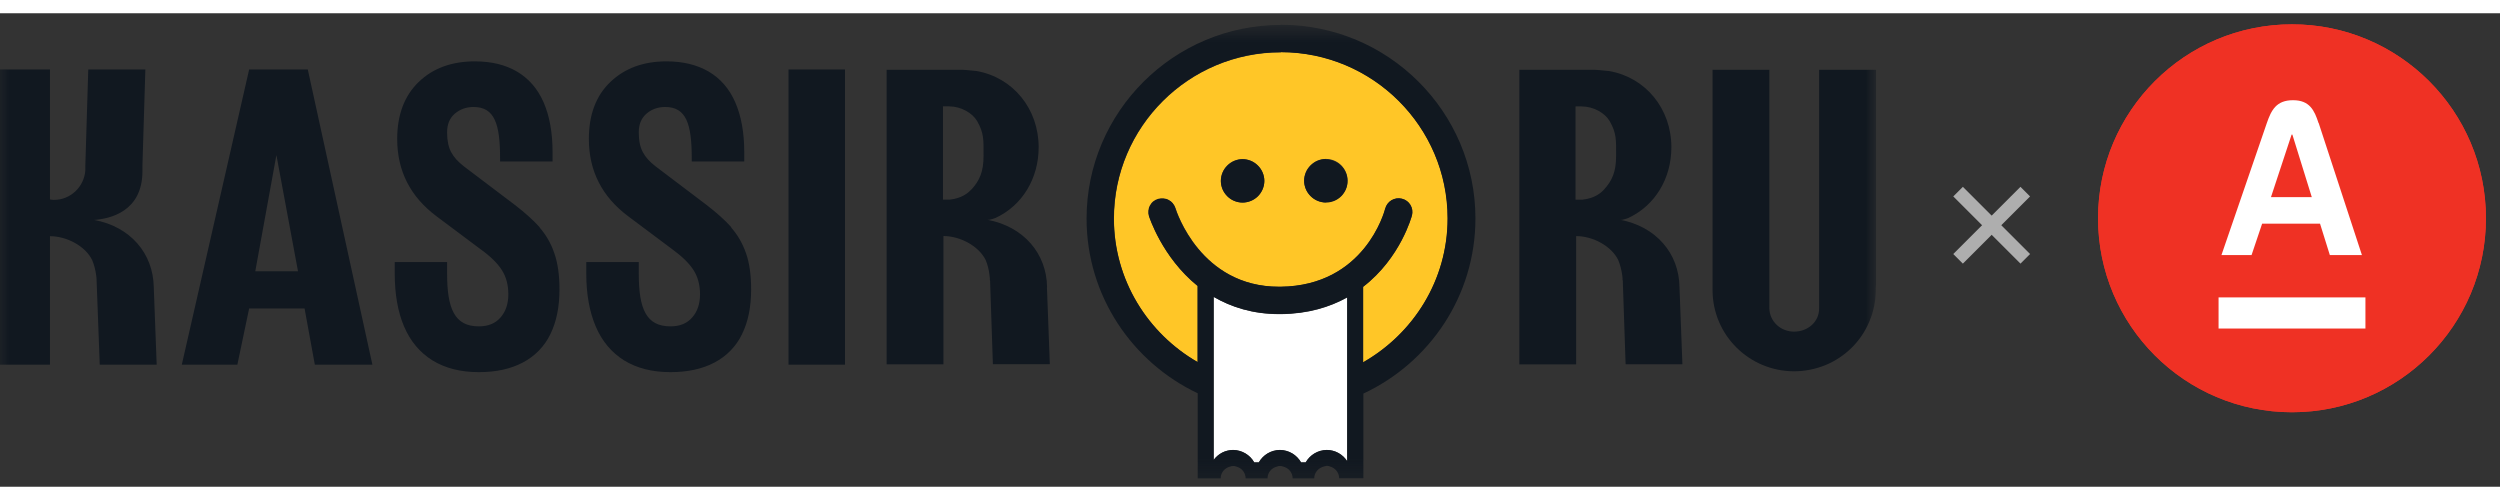
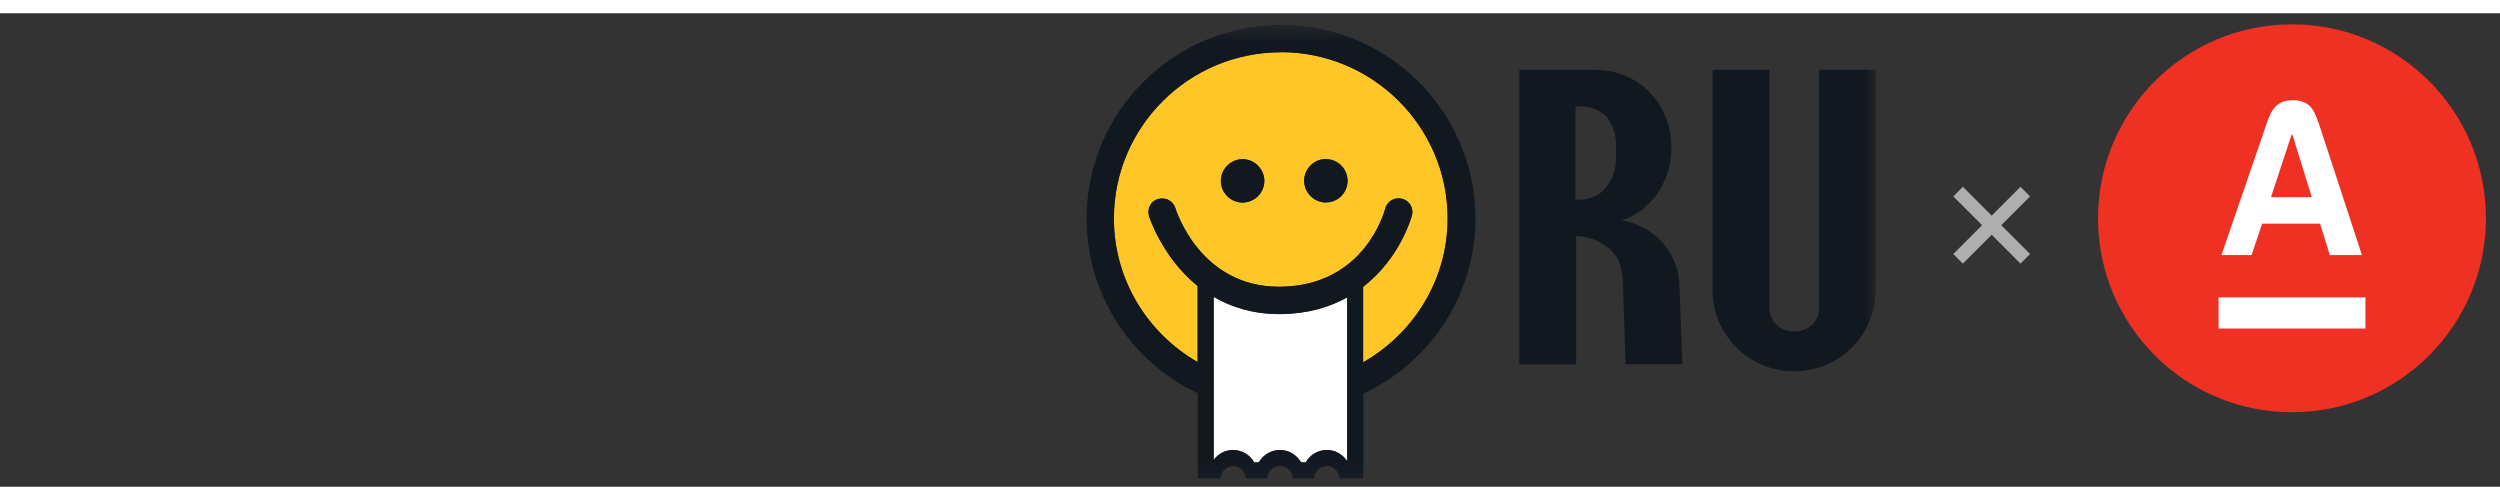
<svg xmlns="http://www.w3.org/2000/svg" width="500" height="100" viewBox="14 0 132 25" fill="none">
  <rect x="14" y="0" width="132" height="25" fill="#333333" stroke="none" />
  <path d="M120.933 9.418L117.385 12.966" stroke="#AEAEAE" stroke-width="0.717" />
  <path d="M120.935 12.966L117.387 9.418" stroke="#AEAEAE" stroke-width="0.717" />
-   <path d="M135.018 21.066C140.673 21.066 145.258 16.481 145.258 10.825C145.258 5.17 140.673 0.585 135.018 0.585C129.362 0.585 124.777 5.17 124.777 10.825C124.777 16.481 129.362 21.066 135.018 21.066Z" fill="#EF3124" />
  <path fill-rule="evenodd" clip-rule="evenodd" d="M131.14 16.79V15.144H138.895V16.79H131.14ZM133.908 9.85H136.062L135.037 6.549H134.997L133.908 9.85ZM136.425 5.936L138.709 12.909H137.015L136.498 11.254H133.44L132.883 12.909H131.293L133.69 5.936C133.924 5.258 134.19 4.734 135.07 4.734C135.949 4.734 136.199 5.266 136.417 5.936H136.425Z" fill="white" />
  <path d="M135.017 21.066C140.673 21.066 145.258 16.481 145.258 10.825C145.258 5.17 140.673 0.585 135.017 0.585C129.361 0.585 124.776 5.17 124.776 10.825C124.776 16.481 129.361 21.066 135.017 21.066Z" fill="#EF3124" />
  <path fill-rule="evenodd" clip-rule="evenodd" d="M131.14 16.647V15.001H138.895V16.647H131.14ZM133.908 9.707H136.062L135.037 6.406H134.997L133.908 9.707ZM136.425 5.793L138.709 12.766H137.015L136.498 11.111H133.44L132.883 12.766H131.293L133.69 5.793C133.924 5.115 134.19 4.591 135.07 4.591C135.949 4.591 136.2 5.123 136.417 5.793H136.425Z" fill="white" />
  <mask id="mask0_1_2" style="mask-type:luminance" maskUnits="userSpaceOnUse" x="13" y="0" width="101" height="25">
    <path d="M113.049 0.586H13.624V24.836H113.049V0.586Z" fill="white" />
  </mask>
  <g mask="url(#mask0_1_2)">
-     <path d="M27.155 2.968L23.599 18.553H26.533L27.155 15.586H30.081L30.623 18.553H33.662L30.251 2.968H27.155ZM27.479 13.622L28.594 7.487L29.734 13.622H27.479ZM42.497 11.302C42.158 10.922 41.721 10.534 41.188 10.122L38.496 8.085C38.189 7.851 37.963 7.6 37.825 7.341C37.68 7.075 37.607 6.727 37.607 6.291C37.607 5.854 37.744 5.539 38.011 5.304C38.286 5.07 38.617 4.949 39.005 4.949C40.113 4.949 40.404 5.846 40.404 7.649V7.826H43.176V7.341C43.176 6.299 43.015 5.418 42.7 4.698C42.384 3.979 41.915 3.445 41.301 3.081C40.679 2.718 39.943 2.54 39.07 2.54C37.849 2.54 36.855 2.904 36.103 3.631C35.352 4.359 34.972 5.361 34.972 6.638C34.972 8.328 35.667 9.686 37.049 10.72L39.393 12.474C39.911 12.846 40.275 13.21 40.501 13.566C40.727 13.921 40.84 14.342 40.84 14.843C40.84 15.344 40.703 15.748 40.428 16.063C40.153 16.379 39.773 16.532 39.28 16.532C38.003 16.532 37.607 15.603 37.607 13.743V13.137H34.842V13.743C34.842 14.827 35.004 15.764 35.336 16.54C35.667 17.316 36.168 17.914 36.831 18.327C37.502 18.739 38.318 18.949 39.28 18.949C40.194 18.949 40.97 18.779 41.608 18.44C42.239 18.108 42.748 17.591 43.055 16.953C43.379 16.298 43.54 15.514 43.54 14.584C43.54 13.824 43.451 13.186 43.265 12.66C43.087 12.135 42.821 11.69 42.489 11.31L42.497 11.302ZM52.618 11.302C52.278 10.922 51.842 10.534 51.308 10.122L48.617 8.085C48.309 7.851 48.083 7.6 47.946 7.341C47.8 7.075 47.727 6.727 47.727 6.291C47.727 5.854 47.865 5.539 48.132 5.304C48.398 5.07 48.738 4.949 49.126 4.949C50.233 4.949 50.524 5.846 50.524 7.649V7.826H53.297V7.341C53.297 6.299 53.135 5.418 52.82 4.698C52.505 3.979 52.036 3.445 51.422 3.081C50.799 2.718 50.055 2.54 49.19 2.54C47.97 2.54 46.984 2.904 46.224 3.631C45.464 4.359 45.092 5.361 45.092 6.638C45.092 8.328 45.787 9.686 47.17 10.72L49.514 12.474C50.023 12.846 50.395 13.21 50.621 13.566C50.847 13.921 50.961 14.342 50.961 14.843C50.961 15.344 50.823 15.748 50.548 16.063C50.274 16.379 49.894 16.532 49.401 16.532C48.115 16.532 47.727 15.603 47.727 13.743V13.137H44.955V13.743C44.955 14.827 45.124 15.764 45.456 16.54C45.787 17.316 46.288 17.914 46.951 18.327C47.622 18.739 48.431 18.949 49.401 18.949C50.306 18.949 51.09 18.779 51.729 18.44C52.359 18.108 52.868 17.591 53.175 16.953C53.499 16.298 53.66 15.514 53.66 14.584C53.66 13.824 53.572 13.186 53.386 12.66C53.2 12.135 52.941 11.69 52.602 11.31L52.618 11.302ZM55.633 2.968H58.616V18.553H55.633V2.968ZM18.967 10.914C19.807 10.85 21.521 10.478 21.521 8.336V8.028L21.675 2.968H18.66L18.506 8.028V8.287C18.449 9.16 17.73 9.855 16.841 9.855C16.768 9.855 16.703 9.839 16.639 9.831V2.968H13.648L13.624 18.553H16.639V16.589V11.771C17.528 11.771 18.514 12.296 18.87 13.04C18.967 13.275 19.039 13.541 19.08 13.848C19.08 13.897 19.096 13.945 19.096 13.994C19.096 14.067 19.266 18.553 19.266 18.553H22.273C22.273 18.553 22.119 14.519 22.119 14.471C22.095 12.676 20.874 11.262 18.975 10.914H18.967ZM69.286 14.463C69.261 12.676 68.041 11.262 66.141 10.906H66.23C66.327 10.89 66.44 10.85 66.562 10.809C67.976 10.154 68.841 8.724 68.841 7.075C68.841 5.046 67.491 3.389 65.559 3.049C65.155 3.001 64.808 2.984 64.808 2.984H60.814V18.537H63.813V11.763C64.694 11.763 65.68 12.288 66.044 13.032C66.141 13.267 66.214 13.533 66.246 13.832C66.246 13.881 66.263 13.929 66.263 13.978C66.263 14.051 66.263 14.099 66.279 14.139C66.279 14.164 66.279 14.172 66.279 14.196C66.279 14.261 66.424 18.529 66.424 18.529H69.431C69.431 18.529 69.278 14.503 69.278 14.455L69.286 14.463ZM65.276 9.314C65.123 9.483 64.783 9.774 64.153 9.839H63.789V4.916H64.104C64.743 4.916 65.341 5.264 65.592 5.692C65.963 6.339 65.931 6.703 65.931 7.535C65.931 8.368 65.721 8.837 65.293 9.306L65.276 9.314Z" fill="#111820" />
    <path d="M110.049 2.987V15.597C110.049 16.301 109.443 16.81 108.731 16.81C108.02 16.81 107.446 16.284 107.422 15.597V2.987H104.423V14.417C104.423 14.474 104.423 14.538 104.423 14.619C104.423 16.988 106.355 18.904 108.731 18.904C109.297 18.904 109.855 18.79 110.38 18.58C110.906 18.362 111.375 18.047 111.779 17.651C112.175 17.254 112.498 16.777 112.708 16.26C112.927 15.743 113.04 15.185 113.04 14.619C113.04 14.506 113.04 14.417 113.056 14.344V2.987H110.057H110.049ZM99.549 10.909H99.638C99.735 10.893 99.848 10.852 99.969 10.812C101.384 10.157 102.249 8.726 102.249 7.077C102.249 5.049 100.899 3.391 98.967 3.052C98.562 3.003 98.215 2.987 98.215 2.987H94.222V18.54H97.221V11.766C98.102 11.766 99.088 12.291 99.444 13.035C99.541 13.269 99.613 13.536 99.654 13.835C99.654 13.884 99.67 13.932 99.67 13.981C99.67 14.053 99.67 14.102 99.686 14.142C99.686 14.167 99.686 14.175 99.686 14.199C99.686 14.264 99.832 18.532 99.832 18.532H102.831C102.831 18.532 102.677 14.506 102.677 14.458C102.653 12.671 101.432 11.257 99.532 10.901L99.549 10.909ZM98.684 9.317C98.53 9.486 98.191 9.777 97.552 9.842H97.188V4.919H97.504C98.142 4.919 98.74 5.267 98.991 5.695C99.363 6.342 99.33 6.706 99.33 7.538C99.33 8.371 99.12 8.84 98.692 9.308L98.684 9.317Z" fill="#111820" />
    <path d="M81.628 2.065C76.77 2.065 72.817 6.001 72.817 10.843C72.817 14.085 74.603 16.906 77.239 18.425V14.408C75.355 12.888 74.684 10.738 74.668 10.706C74.62 10.528 74.644 10.334 74.741 10.164C74.83 10.002 74.983 9.881 75.169 9.825C75.347 9.768 75.541 9.792 75.711 9.873C75.881 9.962 76.002 10.107 76.067 10.285C76.123 10.463 77.392 14.44 81.539 14.44H81.628C86.058 14.384 87.1 10.487 87.149 10.318C87.197 10.132 87.319 9.97 87.48 9.873C87.642 9.776 87.844 9.744 88.03 9.792C88.418 9.889 88.652 10.277 88.555 10.665C88.547 10.698 87.965 12.912 85.977 14.44V18.425C88.636 16.914 90.439 14.085 90.439 10.827C90.439 5.985 86.486 2.048 81.628 2.048V2.065ZM79.607 9.994C79.454 9.994 79.308 9.962 79.171 9.905C79.033 9.849 78.904 9.76 78.799 9.655C78.694 9.55 78.605 9.42 78.548 9.283C78.492 9.146 78.459 8.992 78.459 8.846C78.459 8.693 78.492 8.547 78.548 8.41C78.605 8.273 78.694 8.143 78.799 8.038C78.904 7.933 79.033 7.844 79.171 7.788C79.308 7.731 79.462 7.699 79.607 7.699C79.753 7.699 79.906 7.731 80.044 7.788C80.181 7.844 80.31 7.933 80.415 8.038C80.52 8.143 80.609 8.273 80.666 8.41C80.723 8.547 80.755 8.701 80.755 8.846C80.755 9 80.723 9.146 80.666 9.283C80.609 9.42 80.52 9.55 80.415 9.655C80.31 9.76 80.181 9.849 80.044 9.905C79.906 9.962 79.753 9.994 79.607 9.994ZM84.004 9.986C83.851 9.986 83.705 9.954 83.568 9.897C83.43 9.841 83.301 9.752 83.196 9.647C83.091 9.542 83.002 9.412 82.945 9.275C82.889 9.137 82.857 8.984 82.857 8.838C82.857 8.685 82.889 8.539 82.945 8.402C83.002 8.264 83.091 8.135 83.196 8.03C83.301 7.925 83.43 7.836 83.568 7.779C83.705 7.723 83.859 7.691 84.004 7.691C84.312 7.691 84.603 7.812 84.813 8.022C85.031 8.24 85.152 8.531 85.152 8.83C85.152 9.129 85.031 9.42 84.813 9.639C84.594 9.849 84.303 9.97 84.004 9.97V9.986Z" fill="#FFC627" />
    <path d="M78.083 14.982V23.59C78.204 23.429 78.358 23.299 78.535 23.202C78.713 23.113 78.907 23.065 79.109 23.065C79.578 23.065 79.999 23.324 80.225 23.72H80.467C80.581 23.518 80.742 23.356 80.936 23.243C81.13 23.13 81.356 23.065 81.583 23.065C82.052 23.065 82.472 23.324 82.698 23.72H82.949C83.062 23.518 83.224 23.356 83.418 23.243C83.612 23.13 83.838 23.065 84.064 23.065C84.509 23.065 84.905 23.291 85.139 23.655V15.006C84.218 15.515 83.078 15.871 81.647 15.887H81.542C80.144 15.887 79.012 15.515 78.091 14.982H78.083Z" fill="white" />
    <path d="M79.611 7.707C79.457 7.707 79.311 7.74 79.174 7.796C79.037 7.853 78.907 7.942 78.802 8.047C78.697 8.152 78.608 8.281 78.552 8.419C78.495 8.556 78.463 8.71 78.463 8.855C78.463 9.162 78.584 9.445 78.802 9.664C79.02 9.882 79.311 9.995 79.611 9.995C79.91 9.995 80.209 9.874 80.419 9.664C80.629 9.453 80.758 9.162 80.758 8.855C80.758 8.702 80.726 8.556 80.669 8.419C80.613 8.281 80.524 8.152 80.419 8.047C80.314 7.942 80.184 7.853 80.047 7.796C79.91 7.74 79.756 7.707 79.611 7.707ZM84.008 7.699C83.854 7.699 83.709 7.732 83.571 7.788C83.434 7.845 83.305 7.934 83.2 8.039C83.094 8.144 83.005 8.273 82.949 8.411C82.892 8.548 82.86 8.702 82.86 8.847C82.86 9.001 82.892 9.146 82.949 9.284C83.005 9.421 83.094 9.55 83.2 9.656C83.305 9.761 83.434 9.85 83.571 9.906C83.709 9.963 83.862 9.995 84.008 9.995C84.315 9.995 84.606 9.874 84.816 9.664C85.034 9.445 85.156 9.154 85.148 8.855C85.148 8.548 85.026 8.265 84.808 8.047C84.59 7.837 84.299 7.716 84 7.716L84.008 7.699Z" fill="#111820" />
    <path d="M81.629 0.617C75.97 0.617 71.371 5.208 71.371 10.842C71.371 14.916 73.78 18.425 77.239 20.066V24.56H78.452C78.452 24.253 78.662 24.01 78.945 23.937C79.001 23.913 79.058 23.905 79.115 23.905C79.171 23.905 79.228 23.913 79.284 23.937C79.559 24.01 79.769 24.253 79.769 24.56H80.925C80.925 24.253 81.135 24.01 81.418 23.937C81.475 23.913 81.532 23.905 81.588 23.905C81.645 23.905 81.701 23.913 81.758 23.937C82.041 24.01 82.251 24.253 82.251 24.56H83.391C83.391 24.245 83.617 24.002 83.908 23.929C83.924 23.921 83.948 23.921 83.973 23.913C83.997 23.913 84.021 23.897 84.054 23.897C84.054 23.897 84.062 23.897 84.07 23.897C84.134 23.897 84.191 23.913 84.24 23.937C84.506 24.018 84.708 24.261 84.708 24.552H85.986V20.082C89.478 18.449 91.903 14.925 91.903 10.834C91.903 5.2 87.295 0.609 81.645 0.609L81.629 0.617ZM85.129 23.654C85.016 23.477 84.854 23.323 84.668 23.218C84.482 23.113 84.272 23.056 84.054 23.056C83.585 23.056 83.164 23.315 82.938 23.711H82.696C82.582 23.517 82.421 23.347 82.227 23.234C82.033 23.121 81.806 23.056 81.58 23.056C81.111 23.056 80.691 23.315 80.465 23.711H80.222C80.109 23.509 79.947 23.347 79.753 23.234C79.559 23.121 79.333 23.056 79.107 23.056C78.694 23.056 78.314 23.258 78.08 23.582V14.973C79.001 15.507 80.133 15.878 81.532 15.878H81.637C83.067 15.862 84.207 15.507 85.129 14.997V23.646V23.654ZM85.969 18.441V14.447C87.95 12.92 88.54 10.705 88.548 10.673C88.572 10.584 88.572 10.487 88.564 10.39C88.548 10.293 88.516 10.204 88.467 10.123C88.419 10.042 88.354 9.969 88.273 9.913C88.2 9.856 88.111 9.816 88.014 9.792C87.829 9.743 87.635 9.775 87.465 9.872C87.303 9.969 87.182 10.131 87.133 10.317C87.093 10.479 86.042 14.383 81.612 14.44H81.523C77.377 14.44 76.108 10.462 76.051 10.285C76.027 10.196 75.978 10.107 75.922 10.034C75.865 9.961 75.784 9.897 75.704 9.856C75.623 9.808 75.526 9.783 75.429 9.775C75.332 9.767 75.235 9.775 75.146 9.8C75.057 9.824 74.968 9.872 74.895 9.929C74.822 9.986 74.758 10.066 74.717 10.147C74.669 10.228 74.644 10.325 74.636 10.414C74.628 10.511 74.636 10.608 74.661 10.697C74.669 10.729 75.348 12.871 77.231 14.391V18.416C74.596 16.897 72.81 14.076 72.81 10.834C72.81 5.992 76.762 2.056 81.621 2.056C86.479 2.056 90.431 5.992 90.431 10.834C90.431 14.092 88.621 16.921 85.969 18.433V18.441Z" fill="#111820" />
  </g>
</svg>